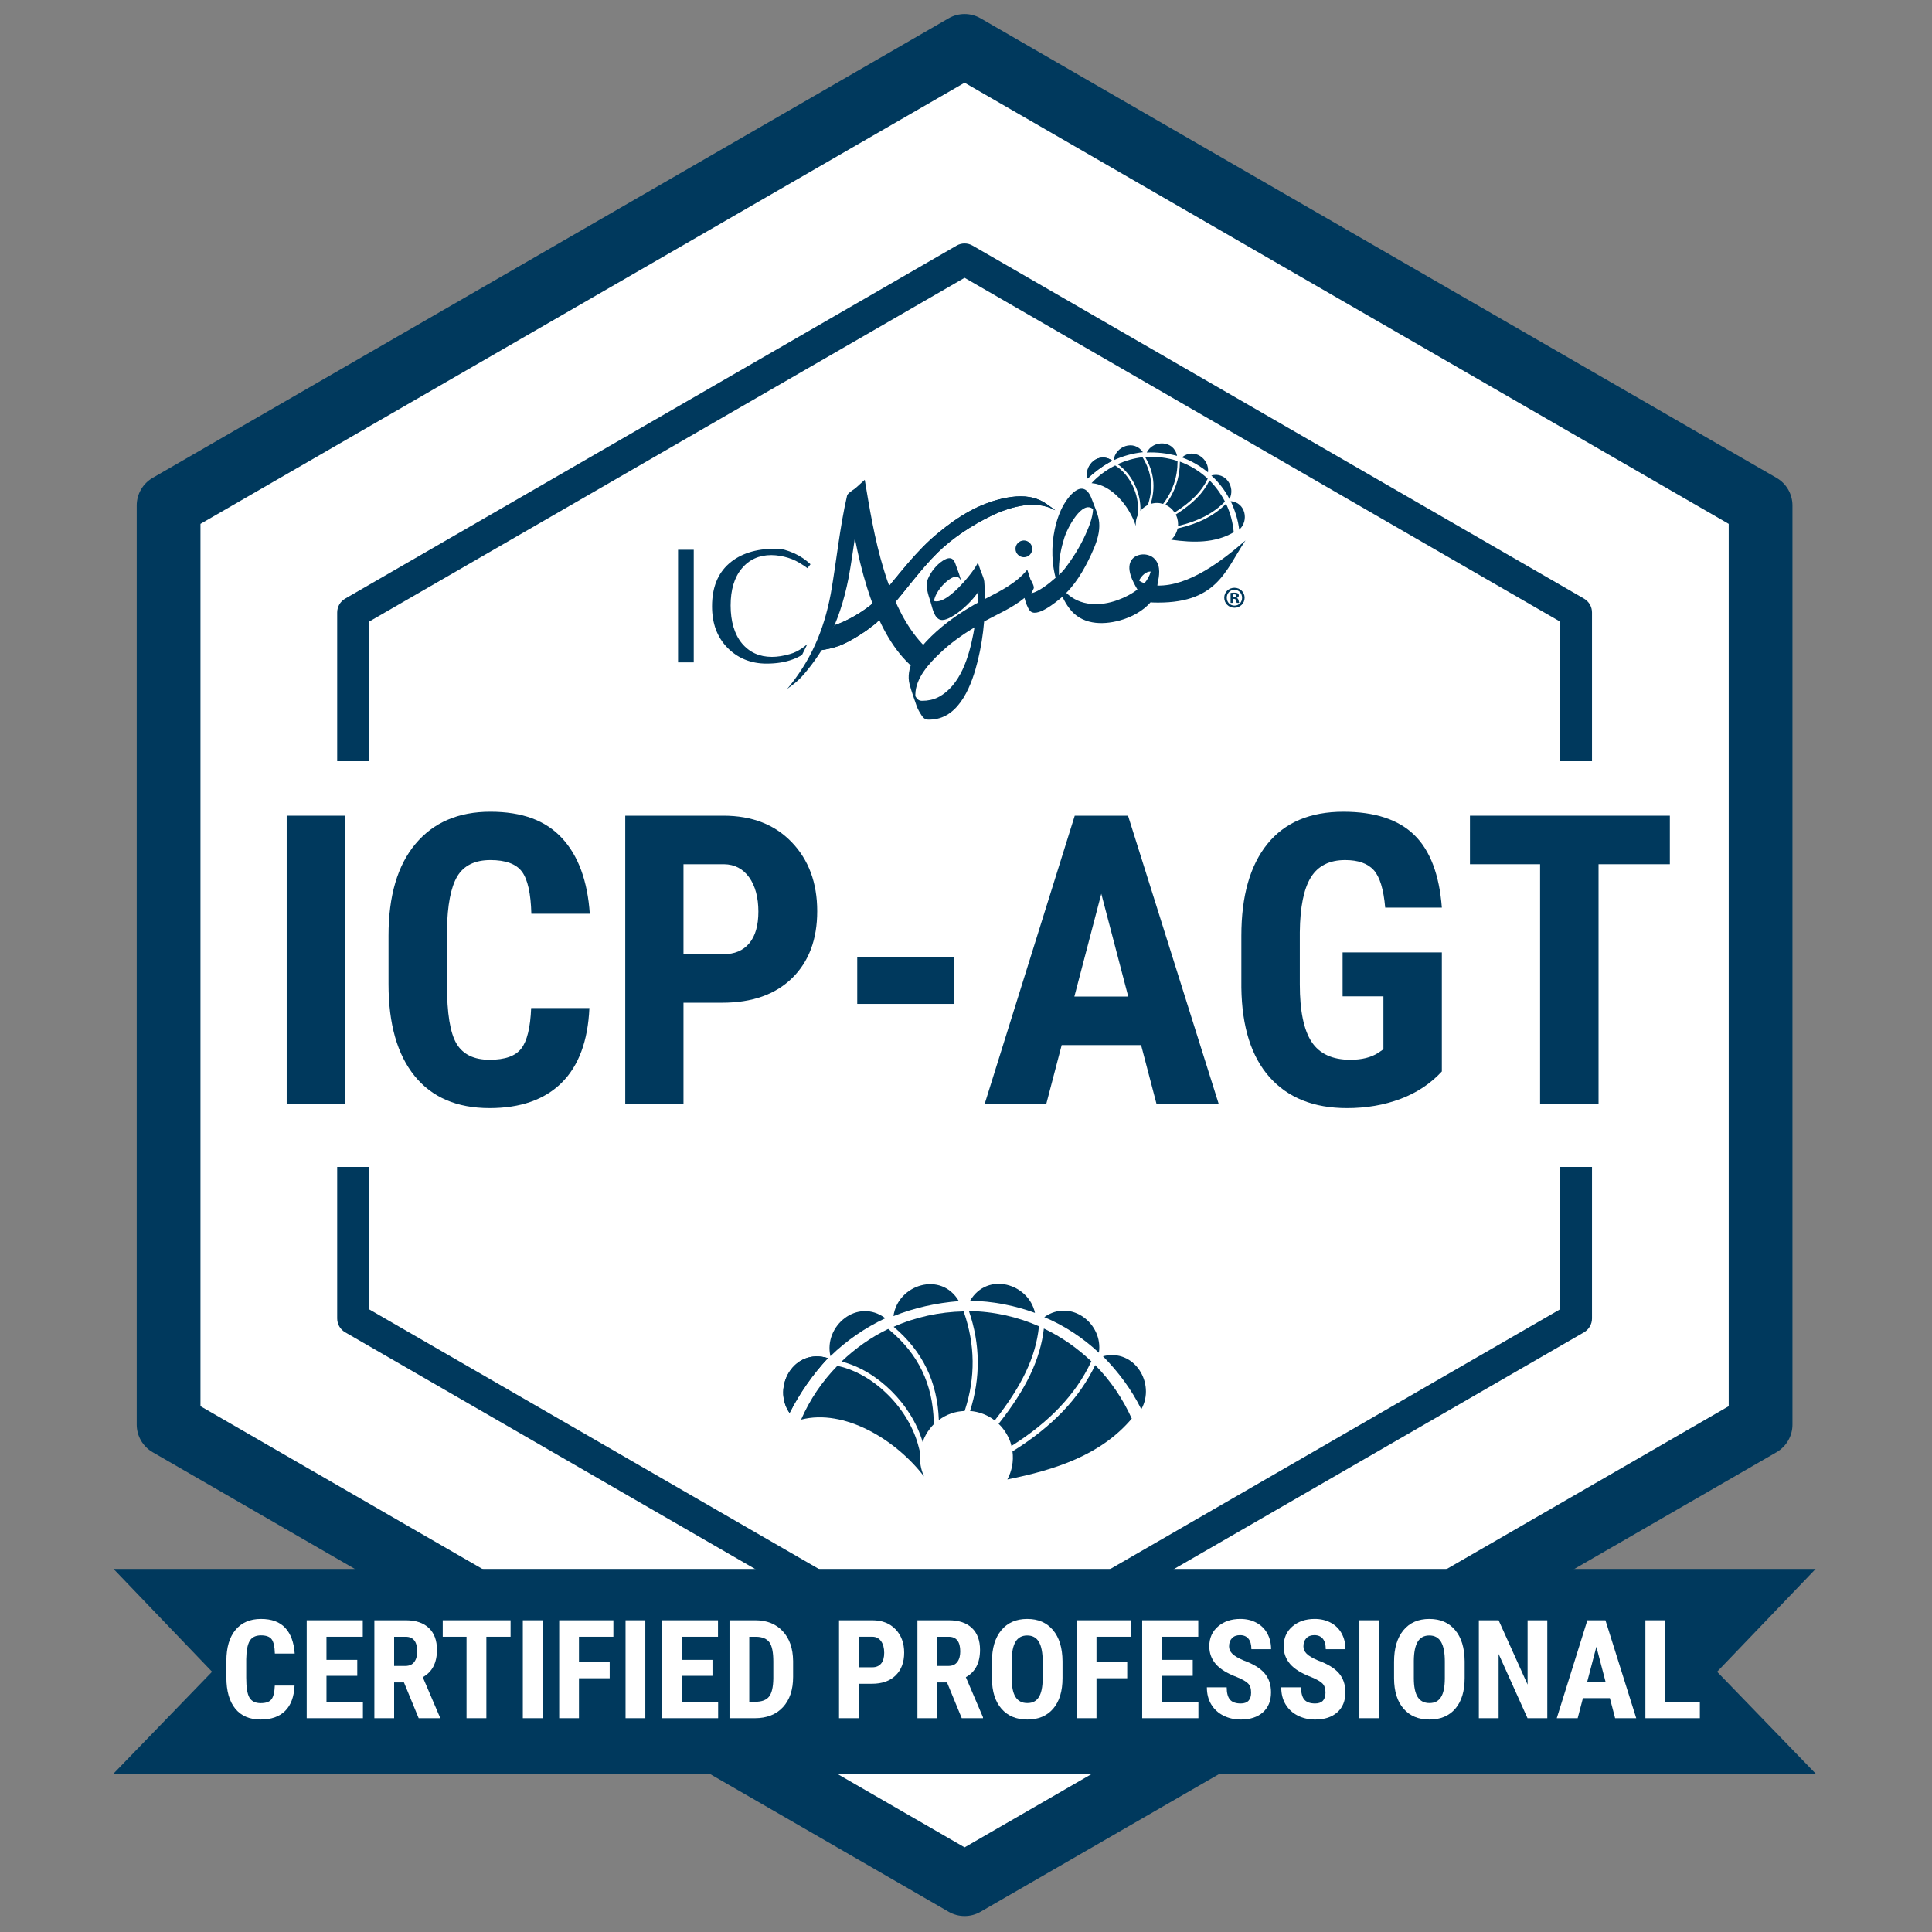
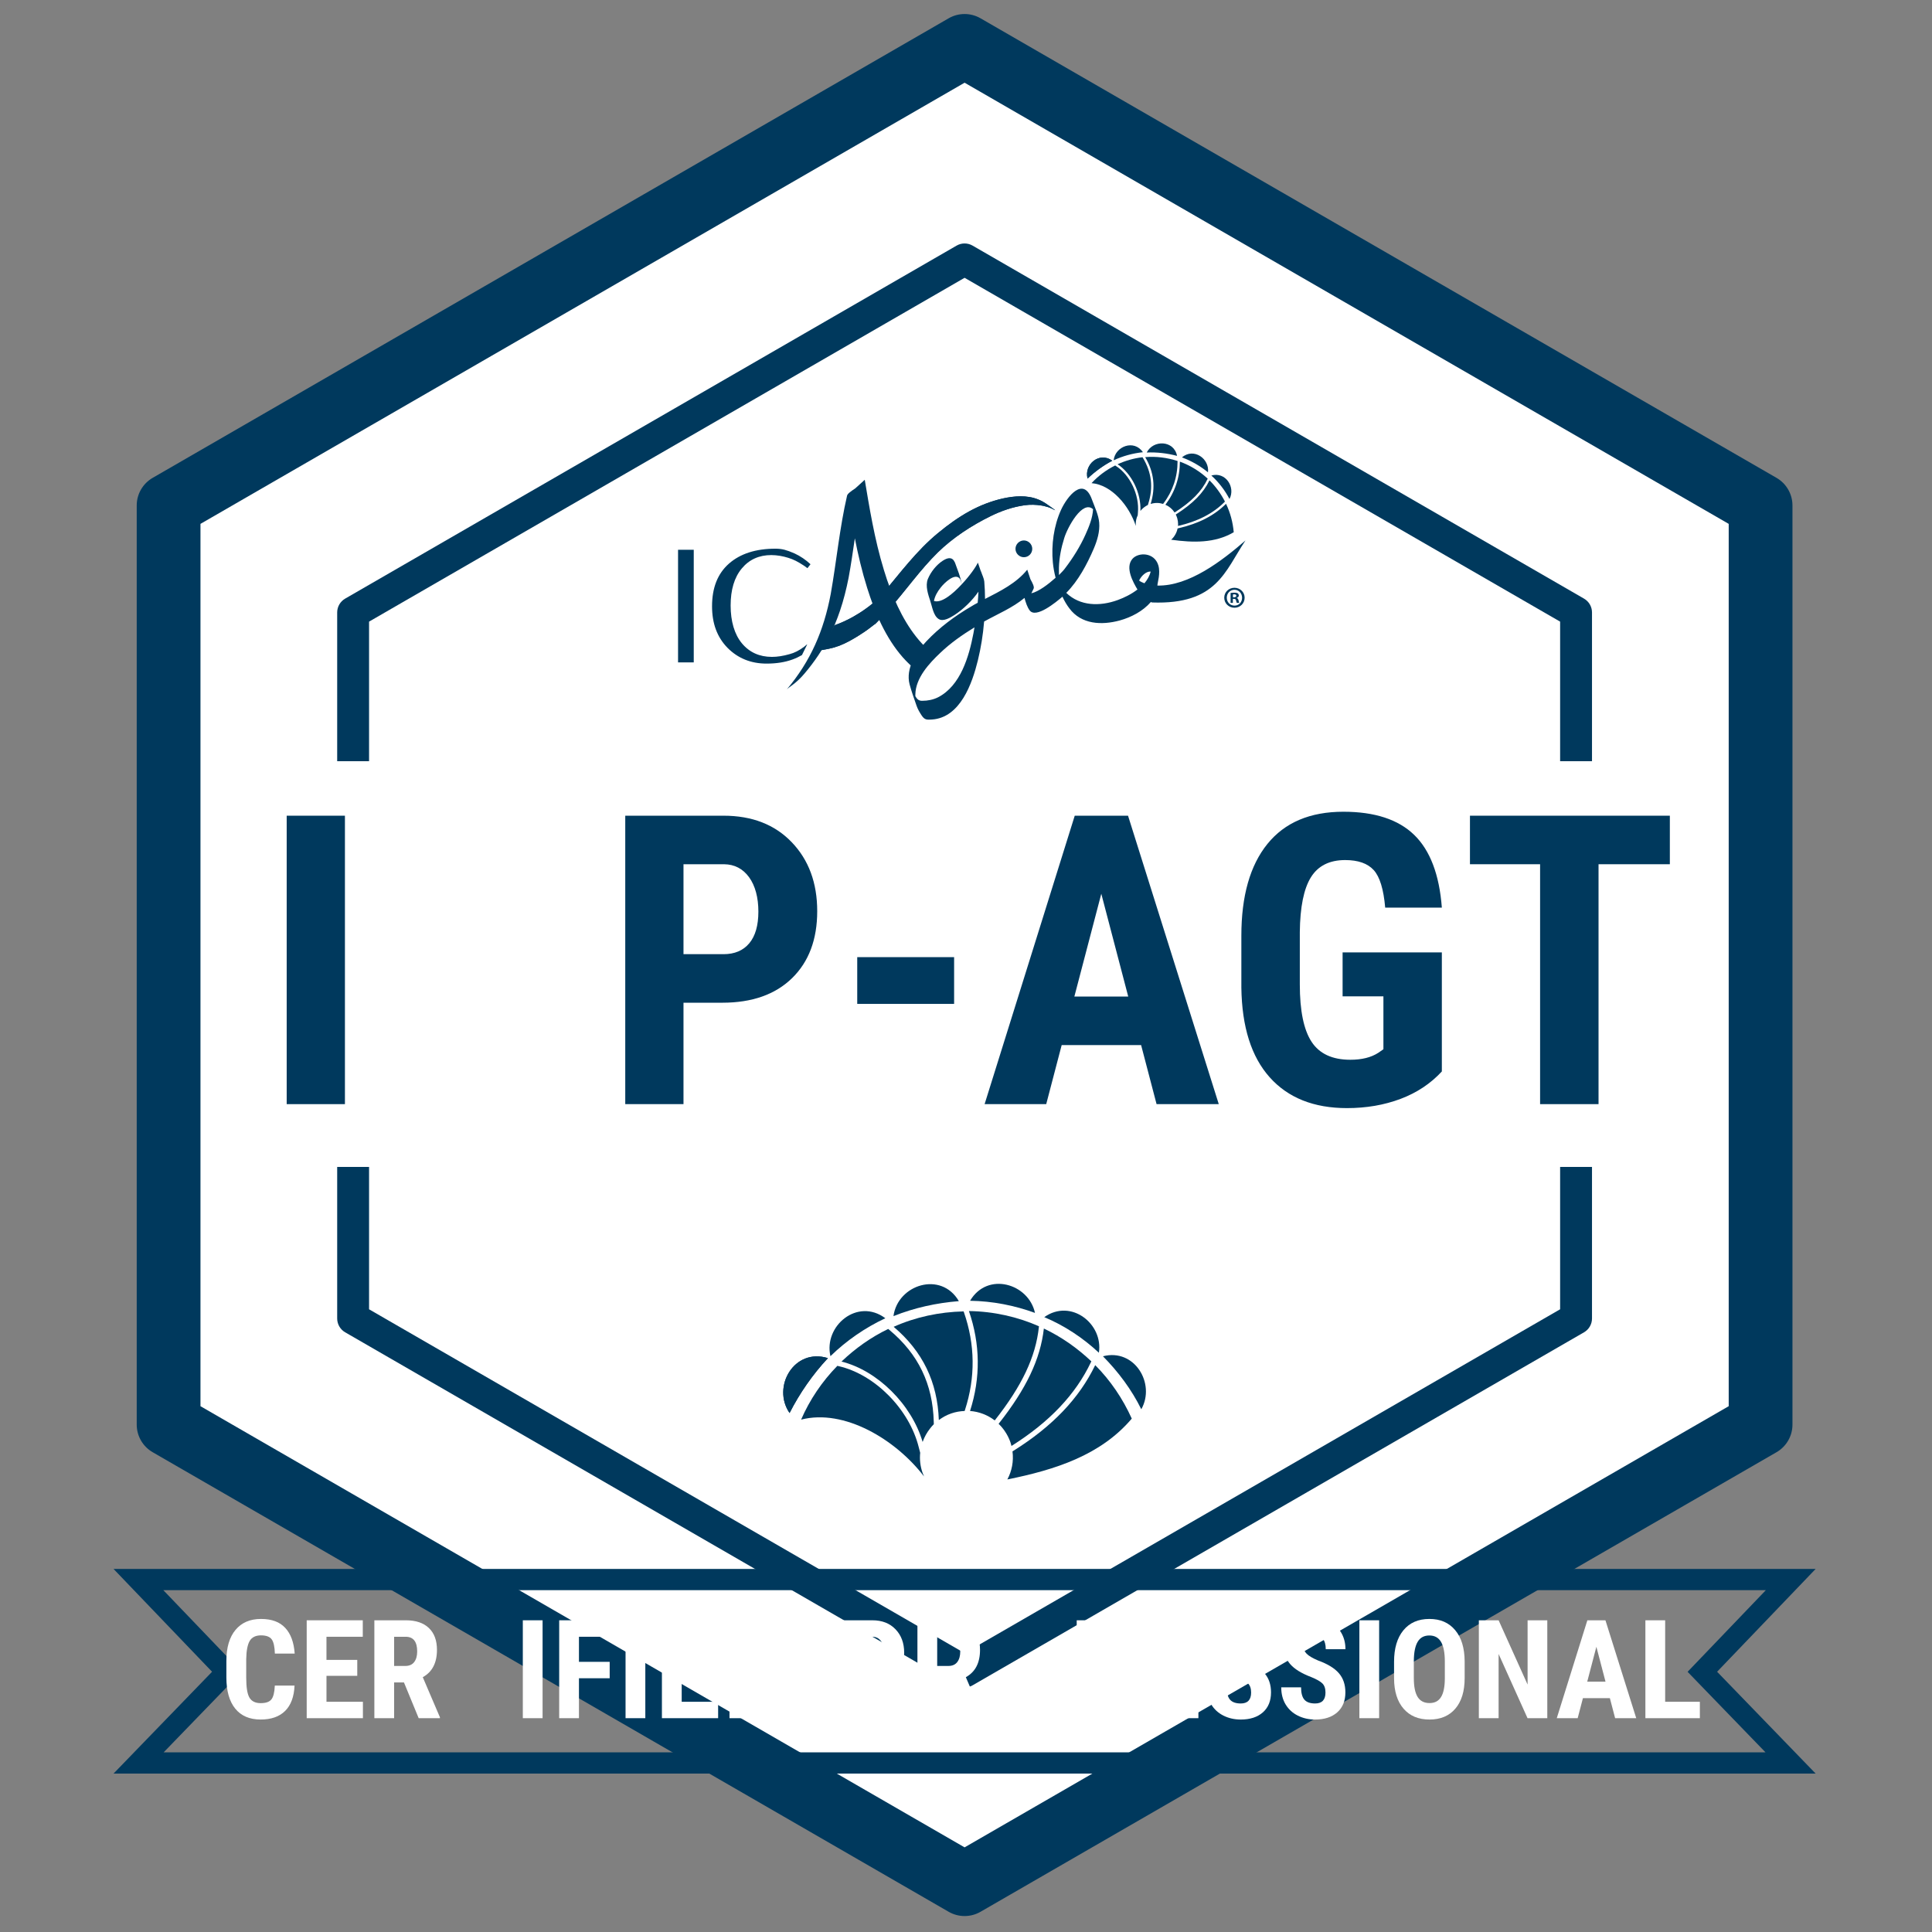
<svg xmlns="http://www.w3.org/2000/svg" id="Layer_1" data-name="Layer 1" viewBox="0 0 2000 2000">
  <rect x="0" y="0" width="2000" height="2000" fill="#808080" stroke="none" />
  <defs>
    <style>
      .cls-1 {
        fill: #00395d;
      }

      .cls-2 {
        fill: #fff;
      }
    </style>
  </defs>
  <g>
    <polygon class="cls-2" points="1822.55 1474.74 1822.55 523.26 998.54 47.51 174.53 523.26 174.53 1474.74 998.54 1950.48 1822.55 1474.74" />
    <path class="cls-1" d="M998.54,1983.48c-5.7,0-11.4-1.47-16.5-4.42l-824.01-475.74c-10.21-5.9-16.5-16.79-16.5-28.58v-951.48c0-11.79,6.29-22.68,16.5-28.58L982.04,18.94c10.21-5.89,22.79-5.89,33,0l824.01,475.74c10.21,5.89,16.5,16.79,16.5,28.58v951.48c0,11.79-6.29,22.68-16.5,28.58l-824.01,475.74c-5.11,2.95-10.8,4.42-16.5,4.42ZM207.53,1455.69l791.01,456.69,791.01-456.69v-913.38L998.54,85.62,207.53,542.31v913.38ZM1822.55,1474.74h0,0Z" />
  </g>
  <path class="cls-1" d="M998.54,1746.86c-2.85,0-5.7-.74-8.25-2.21l-632.99-365.46c-5.1-2.95-8.25-8.39-8.25-14.29v-730.91c0-5.9,3.15-11.34,8.25-14.29L990.29,254.24c5.11-2.95,11.39-2.95,16.5,0l632.99,365.46c5.11,2.95,8.25,8.39,8.25,14.29v730.91c0,5.89-3.14,11.34-8.25,14.29l-632.99,365.46c-2.55,1.47-5.4,2.21-8.25,2.21ZM382.05,1355.37l616.49,355.93,616.49-355.93v-711.86l-616.49-355.93-616.49,355.93v711.86ZM1631.52,1364.9h0,0Z" />
  <g id="Title">
    <rect class="cls-2" x="263.06" y="810" width="1471" height="363.84" />
    <rect class="cls-2" x="263.02" y="788" width="1471" height="420" />
    <g>
      <path class="cls-1" d="M357.07,1143h-60.29v-298.59h60.29v298.59Z" />
-       <path class="cls-1" d="M610.14,1043.54c-1.51,34.04-11.07,59.82-28.71,77.31-17.64,17.5-42.52,26.25-74.65,26.25-33.77,0-59.65-11.11-77.62-33.33-17.98-22.22-26.97-53.9-26.97-95.05v-50.24c0-41.02,9.3-72.63,27.89-94.85,18.59-22.22,44.43-33.33,77.52-33.33s57.25,9.09,74.14,27.28c16.88,18.18,26.49,44.3,28.81,78.34h-60.5c-.55-21.05-3.79-35.58-9.74-43.58s-16.85-12-32.71-12-27.55,5.64-34.25,16.92c-6.7,11.28-10.25,29.84-10.66,55.68v56.4c0,29.67,3.31,50.04,9.95,61.11,6.63,11.07,18.01,16.61,34.15,16.61s26.79-3.86,32.81-11.59c6.01-7.72,9.43-21.7,10.25-41.94h60.29Z" />
      <path class="cls-1" d="M707.55,1038v105h-60.29v-298.59h101.72c29.53,0,53.08,9.16,70.65,27.48,17.57,18.32,26.35,42.11,26.35,71.37s-8.68,52.37-26.04,69.32c-17.36,16.95-41.43,25.43-72.19,25.43h-40.2ZM707.55,987.76h41.43c11.48,0,20.37-3.76,26.66-11.28,6.29-7.52,9.43-18.46,9.43-32.81s-3.21-26.76-9.64-35.58c-6.43-8.82-15.04-13.29-25.84-13.43h-42.04v93.11Z" />
      <path class="cls-1" d="M987.69,1039.23h-100.28v-48.4h100.28v48.4Z" />
      <path class="cls-1" d="M1181.28,1081.89h-82.24l-16,61.11h-63.78l93.31-298.59h55.17l93.93,298.59h-64.39l-16-61.11ZM1112.17,1031.65h55.78l-27.89-106.44-27.89,106.44Z" />
      <path class="cls-1" d="M1492.59,1109.17c-11.62,12.58-25.88,22.05-42.76,28.4-16.89,6.36-35.38,9.54-55.47,9.54-34.32,0-60.98-10.63-79.98-31.89-19-21.26-28.78-52.19-29.33-92.8v-53.73c0-41.15,8.99-72.83,26.97-95.05,17.98-22.22,44.19-33.33,78.65-33.33,32.4,0,56.84,8,73.32,23.99,16.47,16,26.01,41.09,28.61,75.26h-58.65c-1.64-19-5.61-31.96-11.89-38.86-6.29-6.9-16.13-10.36-29.53-10.36-16.27,0-28.1,5.95-35.48,17.84s-11.21,30.83-11.48,56.81v54.14c0,27.21,4.07,47,12.2,59.37,8.13,12.38,21.5,18.56,40.09,18.56,11.89,0,21.53-2.39,28.92-7.18l5.33-3.69v-54.76h-42.25v-45.53h102.74v123.25Z" />
      <path class="cls-1" d="M1728.63,894.65h-73.83v248.35h-60.5v-248.35h-72.6v-50.24h206.92v50.24Z" />
    </g>
  </g>
  <g id="Ribbon">
    <g>
-       <polygon class="cls-1" points="143.49 1825 234.81 1730.62 143.31 1635.16 1853.76 1635.16 1762.26 1730.62 1853.59 1825 143.49 1825" />
      <path class="cls-1" d="M1827.98,1646.16l-66.33,69.2-14.66,15.3,14.73,15.23,65.91,68.11H169.44l65.91-68.11,14.73-15.23-14.66-15.3-66.33-69.2h1658.89M1879.54,1624.16H117.54l102,106.43-102,105.41h1762l-102-105.41,102-106.43h0Z" />
    </g>
    <g>
      <path class="cls-2" d="M304.92,1744.9c-.51,11.55-3.76,20.3-9.74,26.24-5.99,5.94-14.43,8.91-25.34,8.91-11.46,0-20.24-3.77-26.34-11.31-6.1-7.54-9.15-18.29-9.15-32.26v-17.05c0-13.92,3.16-24.65,9.47-32.19,6.31-7.54,15.08-11.31,26.31-11.31s19.43,3.09,25.16,9.26c5.73,6.17,8.99,15.03,9.78,26.59h-20.53c-.19-7.14-1.29-12.08-3.31-14.79-2.02-2.71-5.72-4.07-11.1-4.07s-9.35,1.91-11.62,5.74c-2.27,3.83-3.48,10.13-3.62,18.9v19.14c0,10.07,1.12,16.98,3.38,20.74,2.25,3.76,6.11,5.64,11.59,5.64s9.09-1.31,11.14-3.93c2.04-2.62,3.2-7.37,3.48-14.23h20.46Z" />
      <path class="cls-2" d="M369.85,1734.81h-31.88v26.87h37.72v16.98h-58.19v-101.34h58.05v17.05h-37.59v23.94h31.88v16.5Z" />
      <path class="cls-2" d="M418.16,1741.63h-10.16v37.03h-20.46v-101.34h32.64c10.25,0,18.18,2.66,23.77,7.97,5.59,5.31,8.39,12.87,8.39,22.66,0,13.46-4.9,22.88-14.69,28.26l17.75,41.48v.97h-21.99l-15.24-37.03ZM408,1724.58h11.62c4.08,0,7.15-1.36,9.19-4.07,2.04-2.71,3.06-6.34,3.06-10.89,0-10.16-3.97-15.24-11.9-15.24h-11.97v30.21Z" />
-       <path class="cls-2" d="M528.55,1694.37h-25.06v84.29h-20.53v-84.29h-24.64v-17.05h70.23v17.05Z" />
      <path class="cls-2" d="M561.68,1778.66h-20.46v-101.34h20.46v101.34Z" />
      <path class="cls-2" d="M631.14,1737.32h-31.81v41.34h-20.46v-101.34h56.1v17.05h-35.64v25.96h31.81v16.98Z" />
      <path class="cls-2" d="M668.03,1778.66h-20.46v-101.34h20.46v101.34Z" />
      <path class="cls-2" d="M737.57,1734.81h-31.88v26.87h37.72v16.98h-58.19v-101.34h58.05v17.05h-37.59v23.94h31.88v16.5Z" />
      <path class="cls-2" d="M755.18,1778.66v-101.34h26.8c11.83,0,21.26,3.76,28.29,11.28,7.03,7.52,10.61,17.82,10.75,30.9v16.43c0,13.32-3.52,23.77-10.54,31.36s-16.72,11.38-29.06,11.38h-26.24ZM775.64,1694.37v67.31h6.12c6.82,0,11.62-1.8,14.41-5.39s4.25-9.8,4.38-18.62v-17.61c0-9.47-1.32-16.07-3.97-19.8s-7.15-5.7-13.5-5.88h-7.45Z" />
      <path class="cls-2" d="M889.02,1743.02v35.64h-20.46v-101.34h34.52c10.02,0,18.02,3.11,23.98,9.33,5.96,6.22,8.94,14.29,8.94,24.22s-2.95,17.77-8.84,23.53c-5.89,5.75-14.06,8.63-24.5,8.63h-13.64ZM889.02,1725.97h14.06c3.9,0,6.91-1.28,9.05-3.83,2.13-2.55,3.2-6.26,3.2-11.14s-1.09-9.08-3.27-12.08c-2.18-2.99-5.1-4.51-8.77-4.56h-14.27v31.6Z" />
      <path class="cls-2" d="M980.34,1741.63h-10.16v37.03h-20.46v-101.34h32.64c10.25,0,18.18,2.66,23.77,7.97,5.59,5.31,8.39,12.87,8.39,22.66,0,13.46-4.9,22.88-14.69,28.26l17.75,41.48v.97h-21.99l-15.24-37.03ZM970.18,1724.58h11.62c4.08,0,7.15-1.36,9.19-4.07,2.04-2.71,3.06-6.34,3.06-10.89,0-10.16-3.97-15.24-11.9-15.24h-11.97v30.21Z" />
-       <path class="cls-2" d="M1099.92,1737.11c0,13.6-3.21,24.15-9.64,31.67-6.43,7.52-15.35,11.28-26.76,11.28s-20.3-3.72-26.8-11.17c-6.5-7.45-9.79-17.88-9.88-31.29v-17.33c0-13.92,3.22-24.79,9.67-32.61,6.45-7.82,15.41-11.73,26.87-11.73s20.16,3.84,26.66,11.52c6.5,7.68,9.79,18.46,9.88,32.33v17.33ZM1079.38,1720.12c0-9.14-1.3-15.94-3.9-20.39-2.6-4.45-6.64-6.68-12.11-6.68s-9.44,2.15-12.04,6.44-3.94,10.82-4.04,19.59v18.03c0,8.86,1.32,15.39,3.97,19.59,2.64,4.2,6.73,6.3,12.25,6.3s9.3-2.05,11.9-6.16c2.6-4.11,3.92-10.48,3.97-19.11v-17.61Z" />
      <path class="cls-2" d="M1166.88,1737.32h-31.81v41.34h-20.46v-101.34h56.1v17.05h-35.64v25.96h31.81v16.98Z" />
      <path class="cls-2" d="M1234.74,1734.81h-31.88v26.87h37.72v16.98h-58.19v-101.34h58.05v17.05h-37.59v23.94h31.88v16.5Z" />
      <path class="cls-2" d="M1295.15,1752.07c0-4.13-1.06-7.25-3.17-9.36-2.11-2.11-5.95-4.3-11.52-6.58-10.16-3.85-17.47-8.36-21.92-13.54-4.45-5.17-6.68-11.29-6.68-18.34,0-8.54,3.03-15.39,9.08-20.57s13.75-7.76,23.07-7.76c6.22,0,11.76,1.31,16.64,3.93,4.87,2.62,8.62,6.32,11.24,11.1,2.62,4.78,3.93,10.21,3.93,16.29h-20.39c0-4.73-1.01-8.34-3.03-10.82s-4.93-3.72-8.74-3.72c-3.57,0-6.36,1.06-8.35,3.17-2,2.11-2.99,4.95-2.99,8.53,0,2.78,1.11,5.3,3.34,7.55,2.23,2.25,6.17,4.58,11.83,6.99,9.88,3.57,17.06,7.96,21.54,13.16,4.48,5.2,6.72,11.81,6.72,19.84,0,8.82-2.81,15.71-8.42,20.67-5.62,4.97-13.25,7.45-22.9,7.45-6.54,0-12.51-1.35-17.89-4.04-5.38-2.69-9.59-6.54-12.63-11.55-3.04-5.01-4.56-10.93-4.56-17.75h20.53c0,5.85,1.14,10.09,3.41,12.74,2.27,2.64,5.99,3.97,11.14,3.97,7.15,0,10.72-3.78,10.72-11.34Z" />
      <path class="cls-2" d="M1372.13,1752.07c0-4.13-1.06-7.25-3.17-9.36-2.11-2.11-5.95-4.3-11.52-6.58-10.16-3.85-17.47-8.36-21.92-13.54-4.45-5.17-6.68-11.29-6.68-18.34,0-8.54,3.03-15.39,9.08-20.57s13.75-7.76,23.07-7.76c6.22,0,11.76,1.31,16.64,3.93,4.87,2.62,8.62,6.32,11.24,11.1,2.62,4.78,3.93,10.21,3.93,16.29h-20.39c0-4.73-1.01-8.34-3.03-10.82s-4.93-3.72-8.74-3.72c-3.57,0-6.36,1.06-8.35,3.17-2,2.11-2.99,4.95-2.99,8.53,0,2.78,1.11,5.3,3.34,7.55,2.23,2.25,6.17,4.58,11.83,6.99,9.88,3.57,17.06,7.96,21.54,13.16,4.48,5.2,6.72,11.81,6.72,19.84,0,8.82-2.81,15.71-8.42,20.67-5.62,4.97-13.25,7.45-22.9,7.45-6.54,0-12.51-1.35-17.89-4.04-5.38-2.69-9.59-6.54-12.63-11.55-3.04-5.01-4.56-10.93-4.56-17.75h20.53c0,5.85,1.14,10.09,3.41,12.74,2.27,2.64,5.99,3.97,11.14,3.97,7.15,0,10.72-3.78,10.72-11.34Z" />
      <path class="cls-2" d="M1427.68,1778.66h-20.46v-101.34h20.46v101.34Z" />
      <path class="cls-2" d="M1516.21,1737.11c0,13.6-3.21,24.15-9.64,31.67-6.43,7.52-15.35,11.28-26.76,11.28s-20.3-3.72-26.8-11.17c-6.5-7.45-9.79-17.88-9.88-31.29v-17.33c0-13.92,3.22-24.79,9.67-32.61,6.45-7.82,15.41-11.73,26.87-11.73s20.16,3.84,26.66,11.52c6.5,7.68,9.79,18.46,9.88,32.33v17.33ZM1495.68,1720.12c0-9.14-1.3-15.94-3.9-20.39-2.6-4.45-6.64-6.68-12.11-6.68s-9.44,2.15-12.04,6.44-3.94,10.82-4.04,19.59v18.03c0,8.86,1.32,15.39,3.97,19.59,2.64,4.2,6.73,6.3,12.25,6.3s9.3-2.05,11.9-6.16c2.6-4.11,3.92-10.48,3.97-19.11v-17.61Z" />
      <path class="cls-2" d="M1601.75,1778.66h-20.46l-29.93-66.47v66.47h-20.46v-101.34h20.46l30,66.54v-66.54h20.39v101.34Z" />
      <path class="cls-2" d="M1666.55,1757.92h-27.91l-5.43,20.74h-21.65l31.67-101.34h18.72l31.88,101.34h-21.86l-5.43-20.74ZM1643.1,1740.87h18.93l-9.47-36.12-9.47,36.12Z" />
      <path class="cls-2" d="M1723.77,1761.68h35.92v16.98h-56.38v-101.34h20.46v84.36Z" />
    </g>
  </g>
  <g id="Roadmap_Icon" data-name="Roadmap Icon">
    <path class="cls-1" d="M817.36,1462.74c-18.58-26.95,4.67-67.74,39.7-56.81-15.79,16.89-29.23,36.27-39.7,56.81" />
    <path class="cls-1" d="M924.91,1362.44c4.38-32.75,49.38-46.96,67.69-15.51-23.23,1.85-46.08,6.88-67.69,15.51" />
    <path class="cls-1" d="M817.36,1462.74c-18.58-26.95,4.67-67.74,39.7-56.81-15.79,16.89-29.23,36.27-39.7,56.81" />
    <path class="cls-1" d="M859.66,1403.91c-7.23-31.27,28.02-60.82,56.83-39.28-21.14,9.94-40.38,23.26-56.83,39.28" />
    <path class="cls-1" d="M1181.47,1458.86c14.99-26.53-7.01-63.3-39.69-54.85,15.91,16.13,29.65,34.48,39.69,54.85" />
    <path class="cls-1" d="M1137.57,1400.34c4.64-29.9-28.85-56.42-56.55-36.85,21.07,8.82,40.22,21.61,56.55,36.85" />
    <path class="cls-1" d="M1071.41,1359.12c-6.56-30.4-49.18-43.09-67.19-12.57,23.26.34,46.14,4.85,67.19,12.57" />
    <path class="cls-1" d="M1133.76,1413.18c-16.59,34.38-44.28,63.4-84.65,88.68l-.99.62c1.34,10.19-.61,20.31-5.31,29.03,49.57-10,96.64-25.04,128.8-62.97-9.34-20.71-22.11-39.53-37.86-55.36" />
    <path class="cls-1" d="M1129.75,1409.26c-14.43-13.67-30.92-25.32-49.14-33.97-3.61,31.67-18.04,62.08-46.7,98.46l-.16.2c.63.61,1.26,1.22,1.86,1.86.37.4.73.79,1.09,1.2.49.57.97,1.16,1.43,1.75.5.63,1,1.26,1.47,1.92.16.22.3.45.45.68,2.41,3.49,4.43,7.31,5.89,11.51.46,1.32.82,2.65,1.14,3.98,39.39-24.81,66.32-53.21,82.3-86.81l.37-.76Z" />
    <path class="cls-1" d="M1075.44,1373.77l.09-.81c-22.17-9.79-46.95-15.41-72.5-15.76,11.8,34.26,12.19,69.05,1.15,103.44,9.34.7,18.26,4.15,25.56,9.79,28.28-35.9,42.38-65.71,45.7-96.66" />
    <path class="cls-1" d="M997.79,1358.34l-.27-.78c-25.07.58-49.72,5.8-72.42,15.95,30.05,25.45,45.36,57.05,46.77,96.52,3.8-2.82,8.03-5.17,12.74-6.81,4.63-1.61,9.32-2.4,13.98-2.57l.33-1.01c10.95-33.67,10.58-67.76-1.12-101.32" />
    <path class="cls-1" d="M920.7,1376.73l-1.22-1.01c-17.87,8.57-34.06,20.12-48.37,33.76,37.32,9.33,72.56,44.4,83.99,83.23,1.81-5.13,4.47-9.93,7.89-14.18.56-.72,1.14-1.43,1.74-2.12.08-.09.16-.18.24-.26.56-.62,1.13-1.23,1.71-1.82l-.06-2.4c-.98-39.12-16-70.26-45.93-95.19" />
    <path class="cls-1" d="M868.38,1414.28l-1.55-.36c-15.68,16.01-28.59,35-37.53,55.67,44.7-11.55,98.06,20.65,127.26,58.83-.57-1.26-1.11-2.54-1.57-3.87-2.39-6.85-3.11-13.86-2.41-20.63l-1.5-5.75c-9.73-39.2-45.28-75.26-82.68-83.89" />
  </g>
  <g id="ICAgile_Logo" data-name="ICAgile Logo">
    <path class="cls-1" d="M1125.86,495.42c-3.95-14.36,12.15-28.4,25.56-18.46-9.31,4.89-17.99,11.2-25.56,18.46" />
    <path class="cls-1" d="M1187.08,468.44c6.78-13.41,28.24-12.78,31.4,3.47-10.26-2.68-20.83-3.95-31.4-3.47" />
    <path class="cls-1" d="M1125.86,495.42c-3.95-14.36,12.15-28.4,25.56-18.46-9.31,4.89-17.99,11.2-25.56,18.46" />
    <path class="cls-1" d="M1152.84,476.49c1.58-14.52,21.14-21.93,30.29-8.36-10.57,1.1-20.83,3.94-30.29,8.36" />
-     <path class="cls-1" d="M1282.85,548.28c10.41-9.15,6.47-28.24-8.84-29.5,4.42,9.31,7.57,19.25,8.84,29.5" />
    <path class="cls-1" d="M1272.75,516.56c6.47-12.15-3.94-28.56-18.78-24.3,7.73,6.94,14.04,15.3,18.78,24.3" />
    <path class="cls-1" d="M1250.5,488.95c1.74-14.04-14.67-25.88-26.98-15.46,9.94,3.63,19.09,8.99,26.98,15.46" />
    <path class="cls-1" d="M960.19,671.97c-16.88-15.62-29.19-37.71-38.34-61.85-2.52-6.47-4.73-13.1-6.78-19.88-9.94-32.34-15.3-66.42-19.88-93.56,0,.32,0,.63-.16,1.11.16-.32.16-.79.16-1.11-3.31,3-6.63,6-9.94,8.99-4.1,2.68-7.89,5.37-8.36,7.42-7.73,33.45-10.89,67.69-16.88,101.61-7.26,38.34-20.83,69.58-45.6,99.08,1.89-2.37,9.47-5.84,18.46-16.57,10.41-12.31,18.78-24.77,25.4-38.02,4.42-8.68,8.2-17.67,11.36-27.14,3.63-10.73,6.47-21.93,8.84-33.92,2.52-13.57,4.42-27.14,6.47-40.87,3.31,16.88,7.42,34.4,12.78,51.44,2.05,6.31,4.1,12.62,6.47,18.77,10.26,26.66,24.3,50.49,44.18,66.11,11.68,9.47,11.83-21.62,11.83-21.62" />
    <path class="cls-1" d="M1086.41,523.82c-6.63-4.73-8.68-5.52-11.68-6.78-11.67-4.73-24.93-3.63-36.92-.95-24.61,5.68-45.12,17.83-67.06,35.97-21.77,17.99-38.65,40.71-56.64,62.16,0,.16.16.32.16.47h-.16c-1.26,1.42-8.05,7.73-9.47,8.99-19.88,16.57-37.23,22.25-40.86,23.67l-13.73,25.72c10.57-2.05,20.67-2.21,47.49-20.83,0,.16,8.52-6.63,8.68-6.47,3-2.84,14.83-15.62,14.83-15.78,16.88-19.09,31.55-40.23,49.7-58.06,15.62-15.3,35.03-27.93,54.59-37.55,11.2-5.52,23.04-9.63,35.5-11.36,5.84-.79,11.52-.63,17.35.32,2.37.32,4.73,1.11,7.1,1.74,4.42,1.26,12.62,6.94,1.1-1.26" />
    <path class="cls-1" d="M1086.41,523.82c-6.63-4.73-8.68-5.52-11.68-6.78-11.67-4.73-24.93-3.63-36.92-.95-24.61,5.68-45.12,17.83-67.06,35.97-21.77,17.99-38.65,40.71-56.64,62.16,0,.16.16.32.16.47h-.16c-1.26,1.42-8.05,7.73-9.47,8.99-19.88,16.57-37.23,22.25-40.86,23.67l-13.73,25.72c10.57-2.05,20.67-2.21,47.49-20.83,0,.16,8.52-6.63,8.68-6.47,3-2.84,14.83-15.62,14.83-15.78,16.88-19.09,31.55-40.23,49.7-58.06,15.62-15.3,35.03-27.93,54.59-37.55,11.2-5.52,23.04-9.63,35.5-11.36,5.84-.79,11.52-.63,17.35.32,2.37.32,4.73,1.11,7.1,1.74,4.42,1.26,12.62,6.94,1.1-1.26" />
    <path class="cls-1" d="M995.54,604.92c-.95-7.42-4.26-14.67-6.63-21.62-.16-.32-.32-.63-.32-.95l-.16-.32v.16c-2.53-5.84-7.1-5.21-12.46-1.74-6.63,4.26-12.47,11.68-15.46,18.93-2.84,7.1.32,16.09,2.53,22.88,1.89,5.52,3.16,14.99,8.52,18.46,4.89,3.31,12.46-1.58,16.57-4.1,8.99-5.84,18.14-14.67,24.77-24.14-.16,3.79-.47,7.73-.79,11.52-2.37,1.26-4.73,2.52-6.94,3.94-16.72,9.78-32.66,21.62-46.07,35.81-10.73,11.36-21.77,28.08-17.51,44.65,2.05,7.57,4.73,14.99,7.26,22.25,1.26,3.63,3.16,6.79,5.21,9.94,3.16,4.74,5.36,4.58,10.73,4.26,29.35-2.05,41.65-37.39,47.49-61.22,3.15-12.94,5.36-26.51,6.47-40.23,14.2-7.89,29.5-14.2,41.81-24.45,1.26,4.73,2.84,9.62,5.36,12.94,6.47,8.68,27.3-8.52,33.92-14.2,2.05,4.42,4.42,8.52,7.1,11.99,12.46,16.88,33.61,17.67,52.22,12.62,11.99-3.31,23.98-9.62,32.19-19.09.47.16.79.32,1.26.47,67.37,2.37,75.42-32.66,96.72-64.21-24.14,20.98-58.54,47.49-91.19,46.7,0-3,3.47-12.62.95-20.99-4.1-13.57-20.67-13.73-26.82-6.63-7.89,9.15.95,24.46,5.21,31.71-6.15,4.73-13.41,8.36-20.35,10.89-18.62,6.78-39.13,6.31-53.33-7.42,12.46-12.46,21.62-29.82,28.4-45.6,3.63-8.52,6.47-17.83,5.68-27.14-.63-7.89-4.73-16.25-7.42-23.67-8.84-24.93-25.72-3.31-32.03,10.41-7.57,16.57-10.25,36.45-8.52,54.43.47,5.05,1.42,10.41,2.84,15.93-7.42,6.63-17.51,14.36-25.09,16.09.79-1.74,1.58-3.31,2.37-4.89.79-1.89-1.1-5.68-3.31-9.62l-3.31-9.94-.32.63c0-.16.16-.47.32-.63-11.36,14.04-27.77,22.09-43.7,30.29,0-6.15-.32-12.15-.79-18.14-.32-3.16-2.21-6.78-3.16-9.78-.16-.32-.32-.79-.63-1.42l-2.84-8.36c0,.47.16,1.11.16,1.58-.16-.79-.32-1.26-.16-1.58-1.58,3.95-8.36,13.73-16.72,22.56M1008.79,649.41c-.32,2.05-.79,4.26-1.11,6.31-4.58,23.82-13.25,54.12-36.6,66.11-5.05,2.53-10.73,3.63-16.25,3.63-3.95.16-5.52-1.89-7.26-4.73v-1.89c.32-17.04,14.2-32.03,25.88-43.07,10.57-10.1,22.72-18.62,35.34-26.35M1177.61,609.65c0,.16.16.32.31.47h-.16s0-.16-.16-.47M1184.71,603.81c-2.05-.79-3.95-1.58-5.52-2.84,2.52-5.21,7.57-9.63,11.99-9.31-1.11,4.58-3.47,8.52-6.47,12.15M1096.2,595.29v-7.73c.32-10.41,2.37-20.67,5.52-30.61,3.31-10.89,18.77-39.76,29.82-29.82-.47,9.15-4.26,18.3-7.89,26.35-5.52,12.31-12.94,24.14-21.14,34.87-.95,1.42-3.31,3.94-6.31,6.94M995.54,604.92c-9.62,10.41-21.14,19.72-28.72,17.2.95-4.89,3.31-9.31,7.1-14.04,3.47-4.42,15.15-16.09,20.04-8.52.79,1.89,1.26,3.63,1.58,5.36" />
    <path class="cls-1" d="M1059.91,576.83c4.89,0,8.68-3.94,8.68-8.68s-3.94-8.68-8.68-8.68-8.68,3.94-8.68,8.68,3.94,8.68,8.68,8.68" />
    <path class="cls-1" d="M718.17,685.7h-16.25v-116.6h16.25v116.6ZM830.19,678.13c-3,1.74-6.31,3.31-9.78,4.57-7.73,2.84-16.72,4.26-26.82,4.26-16.25,0-29.82-5.52-40.55-16.41-10.73-11.04-15.93-25.24-15.93-42.92,0-19.25,5.84-33.92,17.51-44.18,11.68-10.26,27.77-15.46,48.12-15.46,3.16,0,6.31.32,9.31,1.1,3,.79,6.47,2.05,10.41,3.79,6.15,2.84,11.67,6.63,16.57,11.2l-3.16,4.1-3.47-2.52c-3.16-2.05-6-3.79-8.52-5.05-2.53-1.26-5.21-2.37-7.89-3.16s-5.52-1.58-8.52-2.05c-3-.47-6-.79-8.99-.79-12.62,0-22.88,4.58-30.61,13.88-7.73,9.31-11.52,22.09-11.52,38.34s3.94,29.82,11.67,39.13c7.73,9.31,18.14,14.04,31.08,14.04,5.52,0,11.68-.95,18.3-2.84,4.89-1.26,9.94-3.79,15.15-7.73l2.84-2.37.16.16c-1.89,3.95-3.63,7.42-5.36,10.89" />
    <path class="cls-1" d="M1269.19,521.51c-12.27,12.29-28.51,20.61-49.64,25.42l-.52.12c-.95,4.58-3.3,8.63-6.63,11.68,22.79,3.13,45.26,3.71,64.76-7.76-.91-10.3-3.58-20.29-7.98-29.45" />
    <path class="cls-1" d="M1268.06,519.22c-4.15-8.03-9.49-15.51-16.02-21.95-6.29,13.06-17.04,23.97-34.8,35.3l-.1.06c.18.36.36.71.52,1.08.1.23.2.45.29.68.13.32.24.64.35.97.12.35.24.69.35,1.04.03.12.06.24.09.36.51,1.86.81,3.8.81,5.82,0,.64-.04,1.26-.1,1.88,20.63-4.76,36.46-12.93,48.35-24.97l.27-.27Z" />
    <path class="cls-1" d="M1250.04,495.85l.16-.33c-8.06-7.52-17.86-13.65-28.78-17.62-.06,16.48-5.1,31.49-14.99,44.6,3.91,1.7,7.22,4.52,9.51,8.03,17.52-11.19,28.04-21.88,34.11-34.68" />
    <path class="cls-1" d="M1219,477.59v-.38c-10.86-3.5-22.23-4.95-33.5-3.99,9.1,15.43,10.94,31.3,5.64,48.46,2.05-.64,4.23-1.02,6.49-1.02s4.36.36,6.39.99l.29-.38c9.75-12.82,14.69-27.52,14.69-43.69" />
    <path class="cls-1" d="M1183.12,473.95l-.37-.62c-8.96,1.01-17.64,3.54-25.83,7.26,14.63,9.6,24.52,29.94,23.62,48.33,1.55-1.93,3.41-3.59,5.51-4.91.35-.23.71-.44,1.07-.65.05-.03.09-.05.14-.08.33-.18.67-.36,1.01-.53l.33-1.04c5.44-16.95,3.64-32.58-5.48-47.77" />
    <path class="cls-1" d="M1155.03,482.25l-.61-.39c-9.13,4.53-17.52,10.75-24.46,18.29,20.93,1.73,39.03,23.55,45.85,44.33-.05-.63-.1-1.26-.1-1.9,0-3.3.74-6.42,2.05-9.22l.21-2.69c1.69-18.29-8.18-39.11-22.96-48.42" />
    <path class="cls-1" d="M1288.43,618.73c0,5.82-4.57,10.39-10.52,10.39s-10.58-4.57-10.58-10.39,4.7-10.27,10.58-10.27,10.52,4.57,10.52,10.27ZM1269.96,618.73c0,4.57,3.38,8.2,8.01,8.2s7.83-3.63,7.83-8.14-3.32-8.26-7.89-8.26-7.95,3.69-7.95,8.2ZM1276.28,624.11h-2.38v-10.27c.94-.19,2.25-.31,3.94-.31,1.94,0,2.82.31,3.57.75.56.44,1,1.25,1,2.25,0,1.13-.88,2-2.13,2.38v.12c1,.38,1.57,1.13,1.88,2.5.31,1.56.5,2.19.75,2.57h-2.57c-.31-.38-.5-1.31-.81-2.5-.19-1.13-.81-1.63-2.13-1.63h-1.13v4.13ZM1276.35,618.29h1.13c1.32,0,2.38-.44,2.38-1.5,0-.94-.69-1.56-2.19-1.56-.63,0-1.06.06-1.32.12v2.94Z" />
  </g>
</svg>